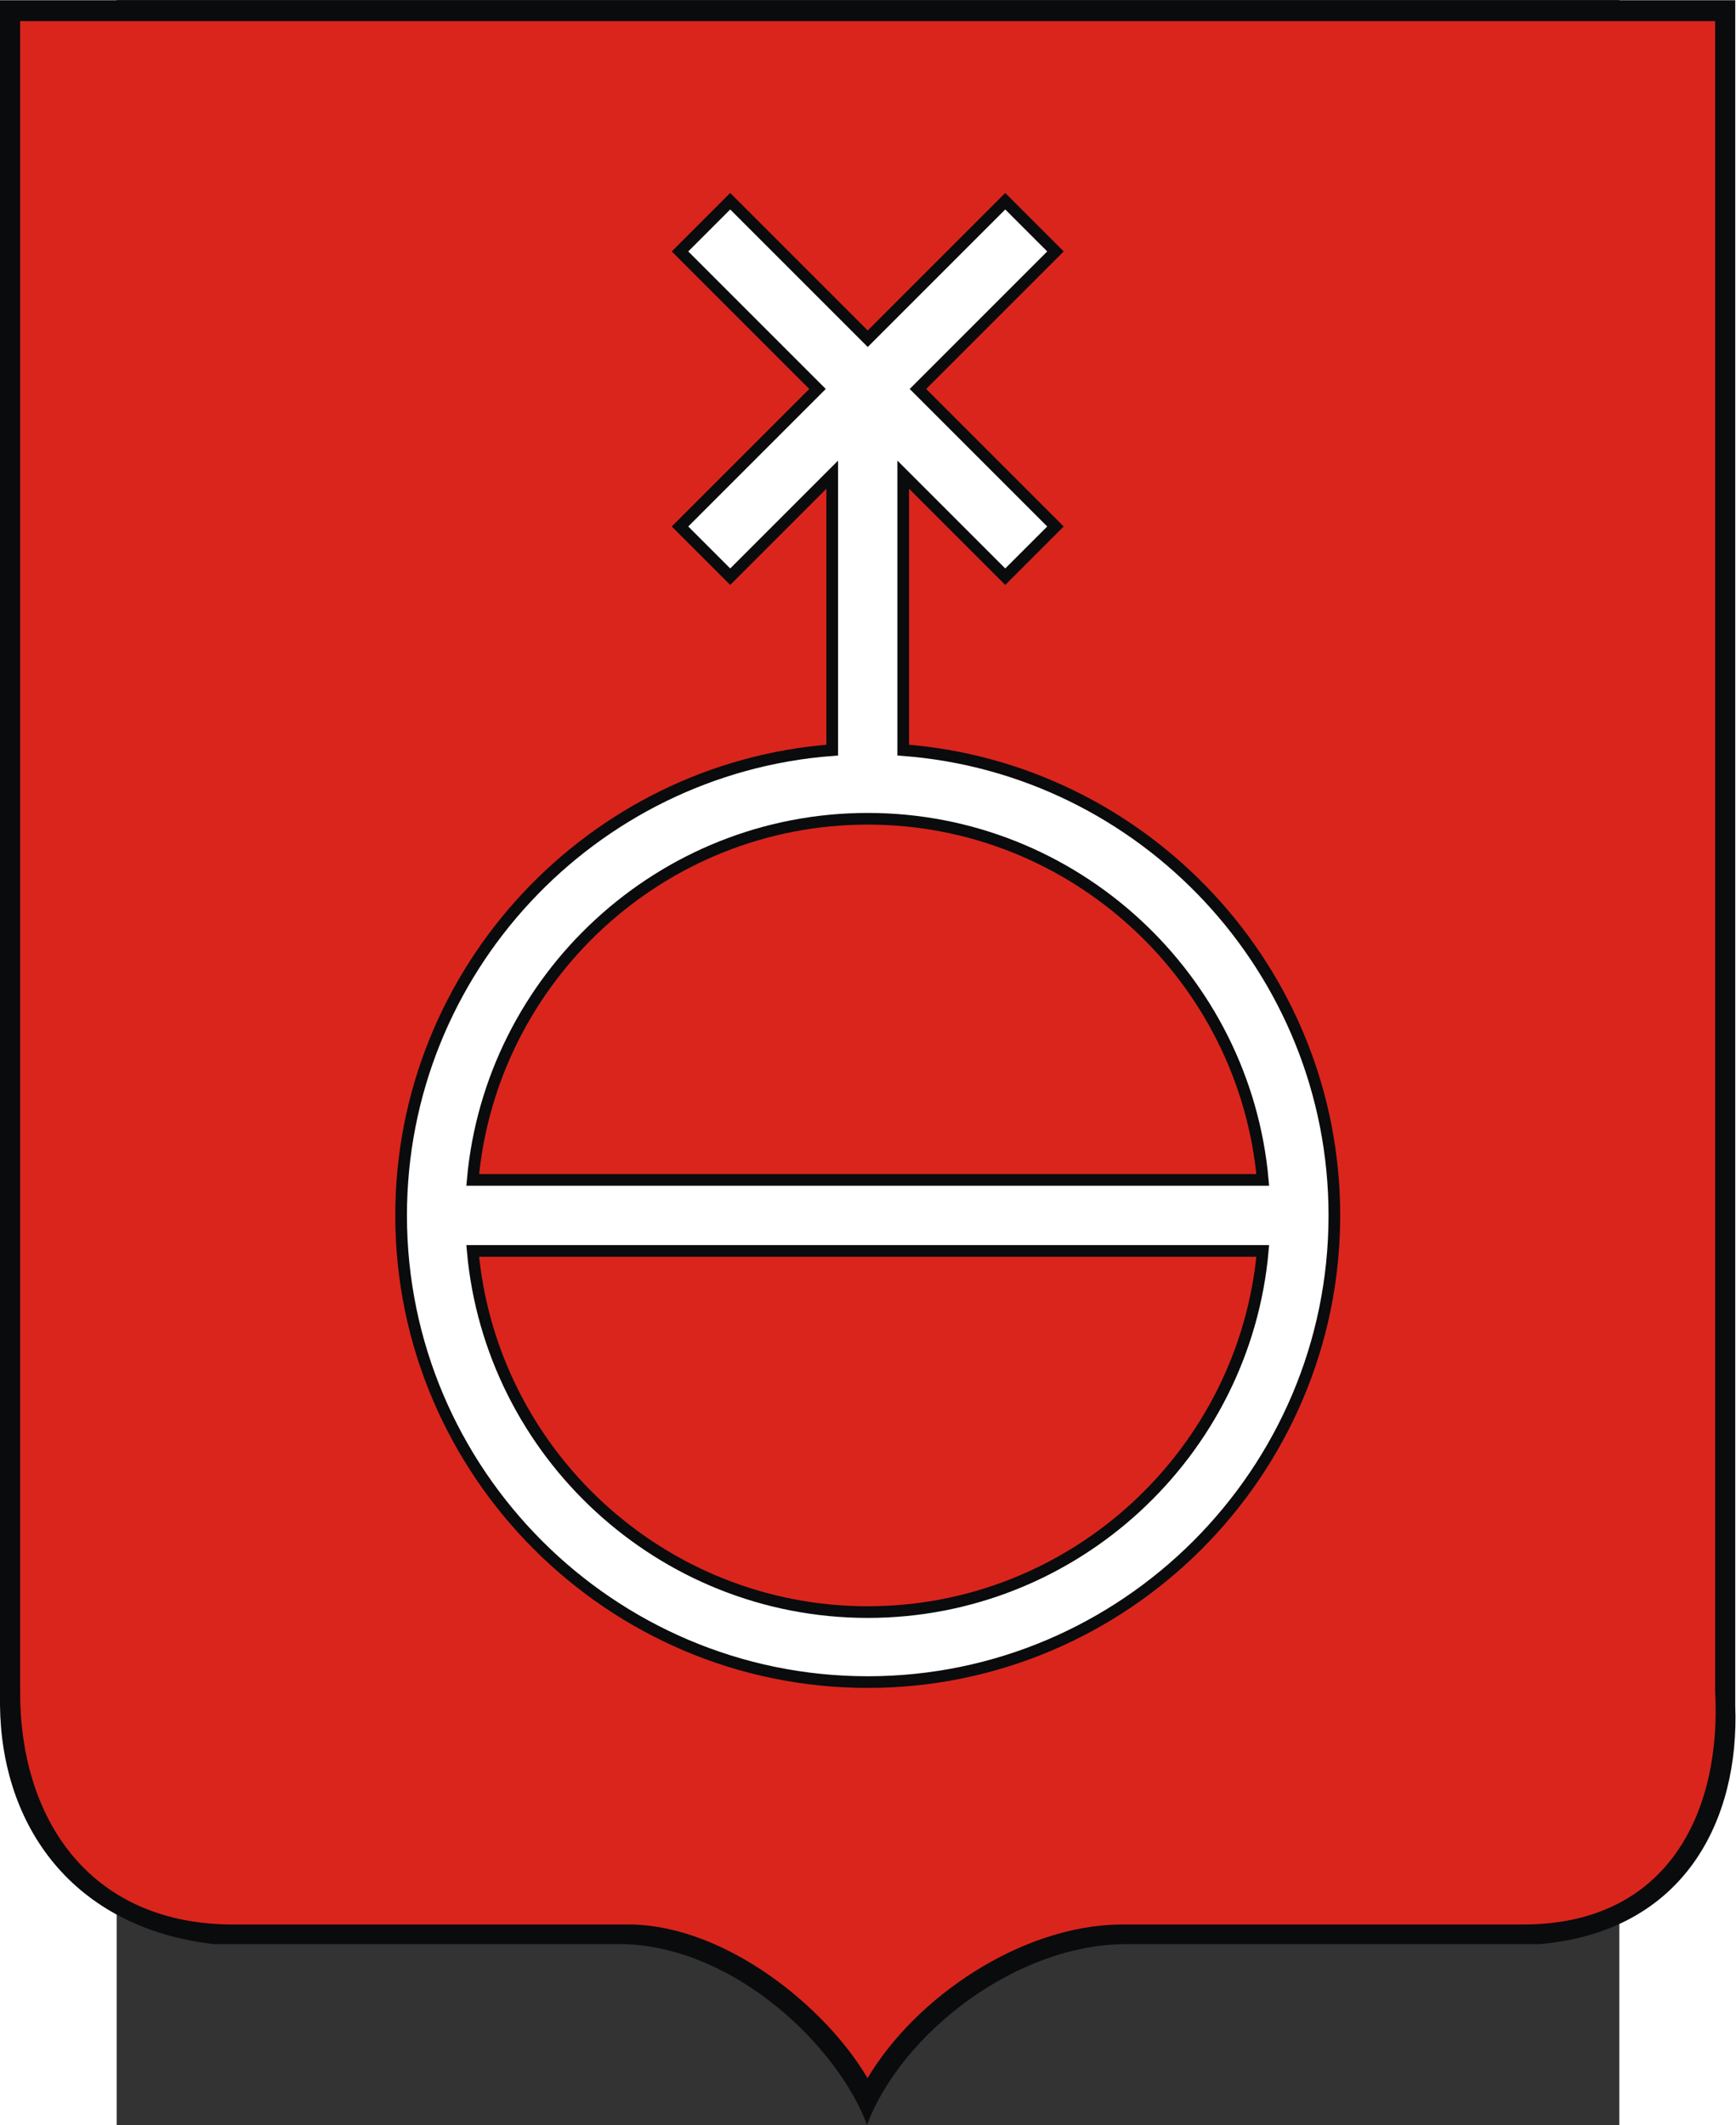
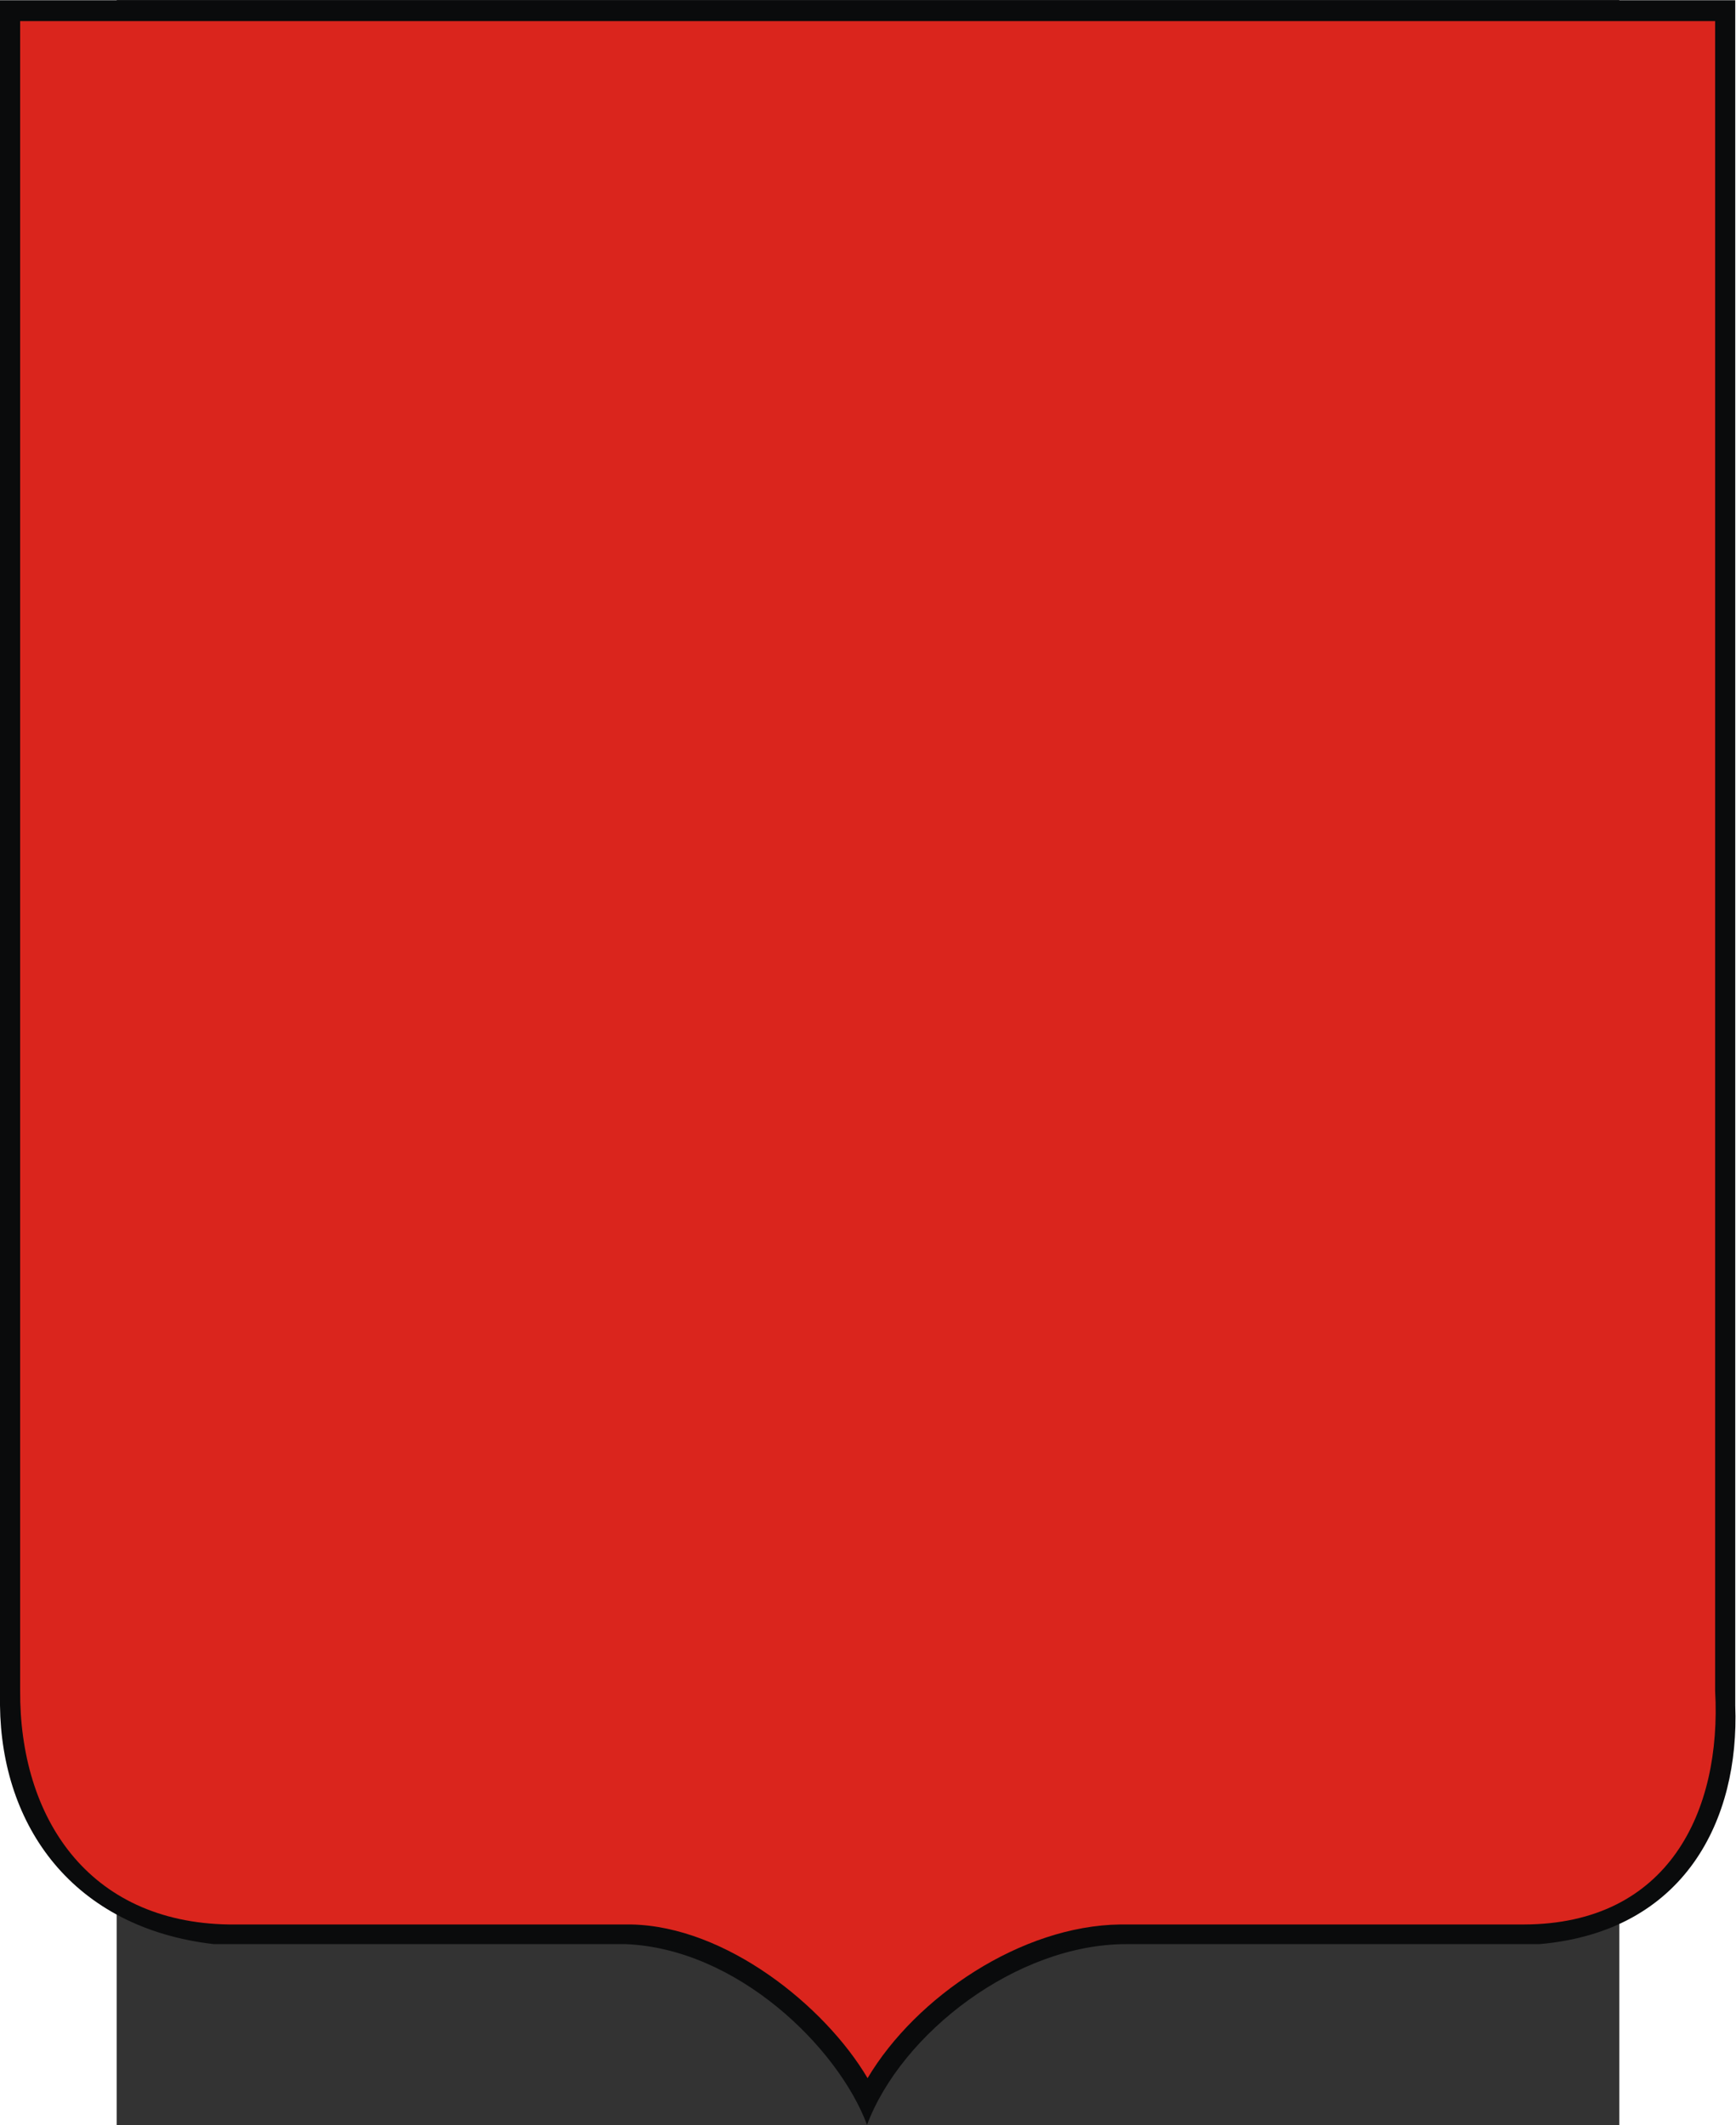
<svg xmlns="http://www.w3.org/2000/svg" xmlns:ns1="http://sodipodi.sourceforge.net/DTD/sodipodi-0.dtd" xmlns:ns2="http://www.inkscape.org/namespaces/inkscape" xml:space="preserve" width="744.098" height="910.864" style="shape-rendering:geometricPrecision; text-rendering:geometricPrecision; image-rendering:optimizeQuality; fill-rule:evenodd; clip-rule:evenodd" viewBox="0 0 210 297" id="svg2" ns1:version="0.32" ns2:version="0.45.1" ns1:docname="POL Kowel COA.svg" ns2:output_extension="org.inkscape.output.svg.inkscape" ns1:docbase="C:\Users\Mistrz\Desktop" version="1.0">
  <rect x="0" y="0" width="210" height="297" fill="#333333" stroke="none" />
  <ns1:namedview ns2:window-height="480" ns2:window-width="640" ns2:pageshadow="2" ns2:pageopacity="0.0" guidetolerance="10.0" gridtolerance="10.0" objecttolerance="10.0" borderopacity="1.0" bordercolor="#666666" pagecolor="#ffffff" id="base" />
  <defs id="defs4">
    <style type="text/css" id="style6">
   
    .str0 {stroke:#0A0B0C;stroke-width:1.411}
    .fil0 {fill:#0A0B0C}
    .fil1 {fill:#DA251D}
    .fil2 {fill:white}
   
  </style>
  </defs>
  <g id="Warstwa_x0020_1" transform="matrix(1.155,0,0,1.155,-16.312,-23.027)">
    <path class="fil0" d="M 0,19.967 L 209.972,19.967 L 209.972,226.318 C 210.496,240.023 203.959,253.64 186.267,255.171 L 136.266,255.171 C 123.008,255.171 109.092,265.937 104.916,277.033 C 101.376,267.599 89.136,255.68 75.672,255.171 L 25.877,255.171 C 8.796,253.199 0.161,240.888 0,226.272 L 0,19.967 L 0,19.967 z " id="path10" style="fill:#0a0b0c" />
    <path class="fil1" d="M 2.437,22.491 L 207.538,22.491 L 207.538,224.54 C 208.342,239.046 201.937,252.763 184.383,252.792 L 135.542,252.792 C 123.607,252.942 110.861,261.504 104.98,271.387 C 99.829,262.663 87.826,252.998 76.354,252.792 L 27.714,252.792 C 10.613,252.539 2.353,239.781 2.438,224.496 L 2.438,22.492 L 2.437,22.491 z " id="path12" style="fill:#da251d" />
-     <path class="fil2 str0" d="M 109.296,110.698 C 138.402,112.905 161.464,137.345 161.464,167 C 161.464,198.099 136.099,223.464 105,223.464 C 73.901,223.464 48.536,198.099 48.536,167 C 48.536,137.345 71.598,112.905 100.704,110.698 L 100.704,77.371 L 88.36,89.715 L 82.284,83.64 L 98.924,67 L 82.284,50.36 L 88.36,44.284 L 105,60.924 L 121.64,44.284 L 127.715,50.36 L 111.075,67 L 127.715,83.64 L 121.64,89.715 L 109.296,77.371 L 109.296,110.698 L 109.296,110.698 z " id="path14" style="fill:#ffffff;stroke:#0a0b0c;stroke-width:1.411" />
-     <path class="fil1 str0" d="M 105,119.005 C 129.987,119.005 150.614,138.269 152.799,162.704 L 57.201,162.704 C 59.386,138.269 80.013,119.005 105,119.005 z M 152.799,171.296 C 150.614,195.73 129.987,214.994 105,214.994 C 80.013,214.994 59.386,195.73 57.201,171.296 L 152.799,171.296 z " id="path16" style="fill:#da251d;stroke:#0a0b0c;stroke-width:1.411" />
  </g>
</svg>